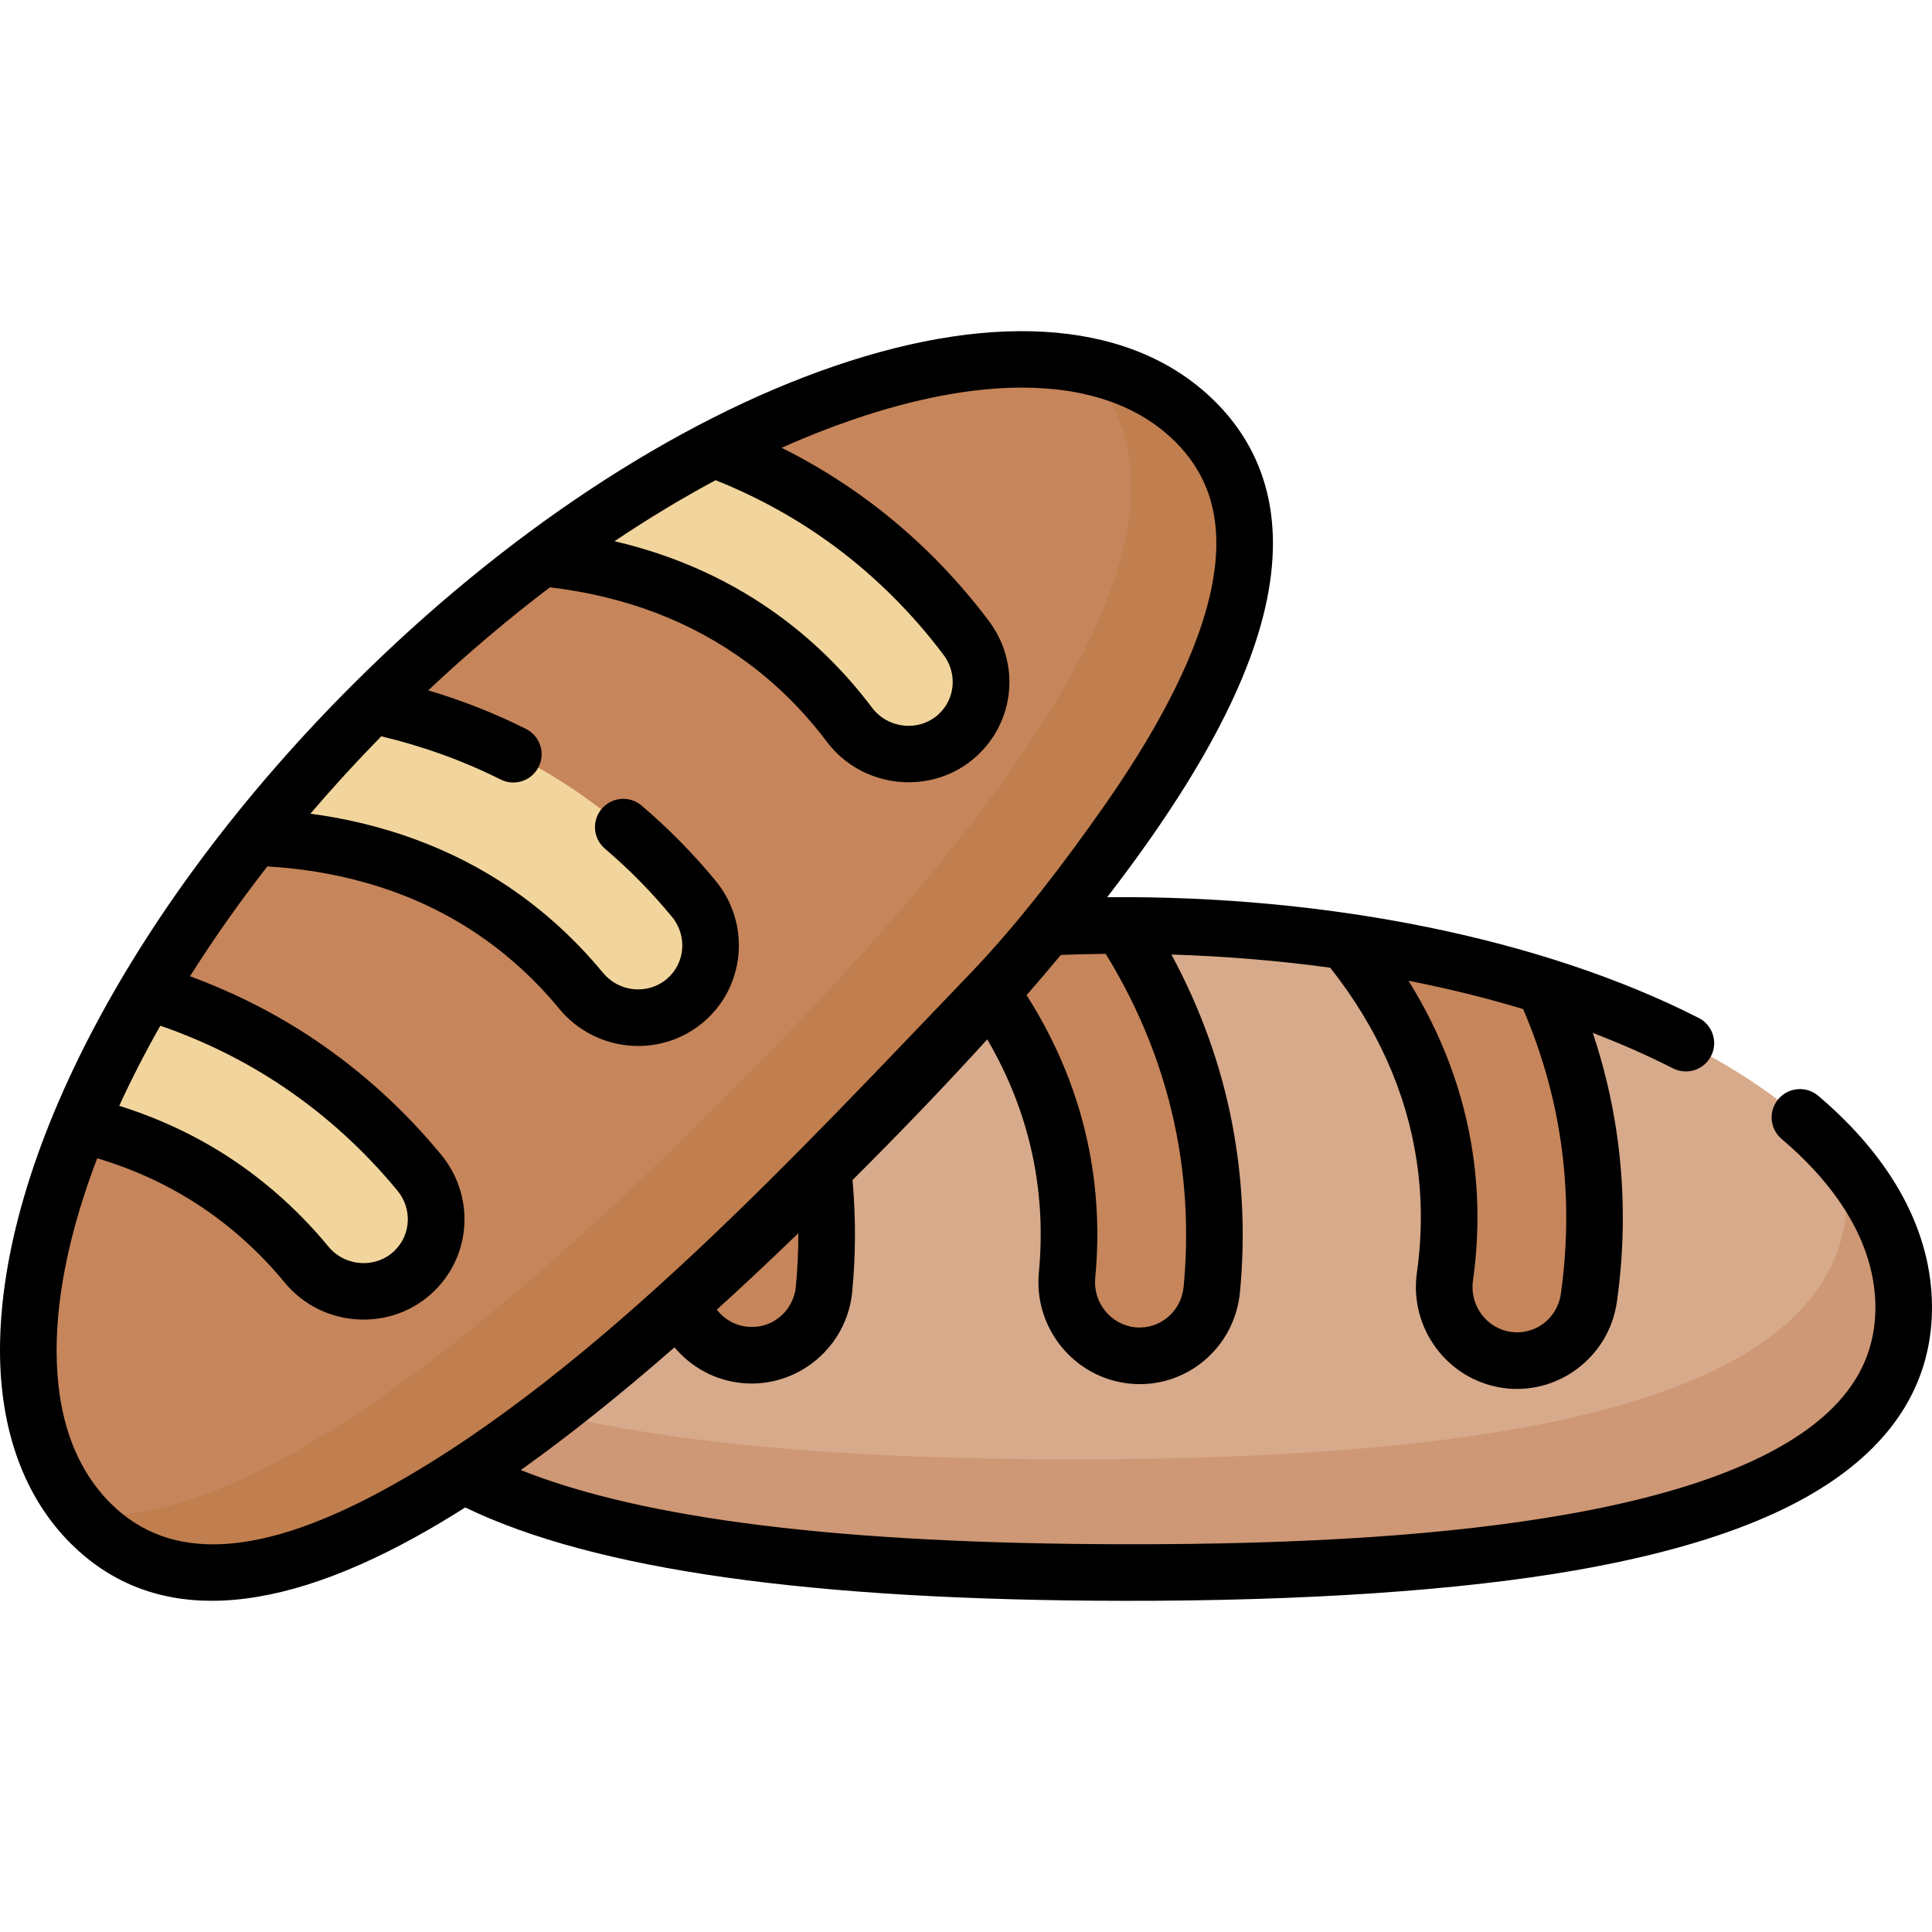
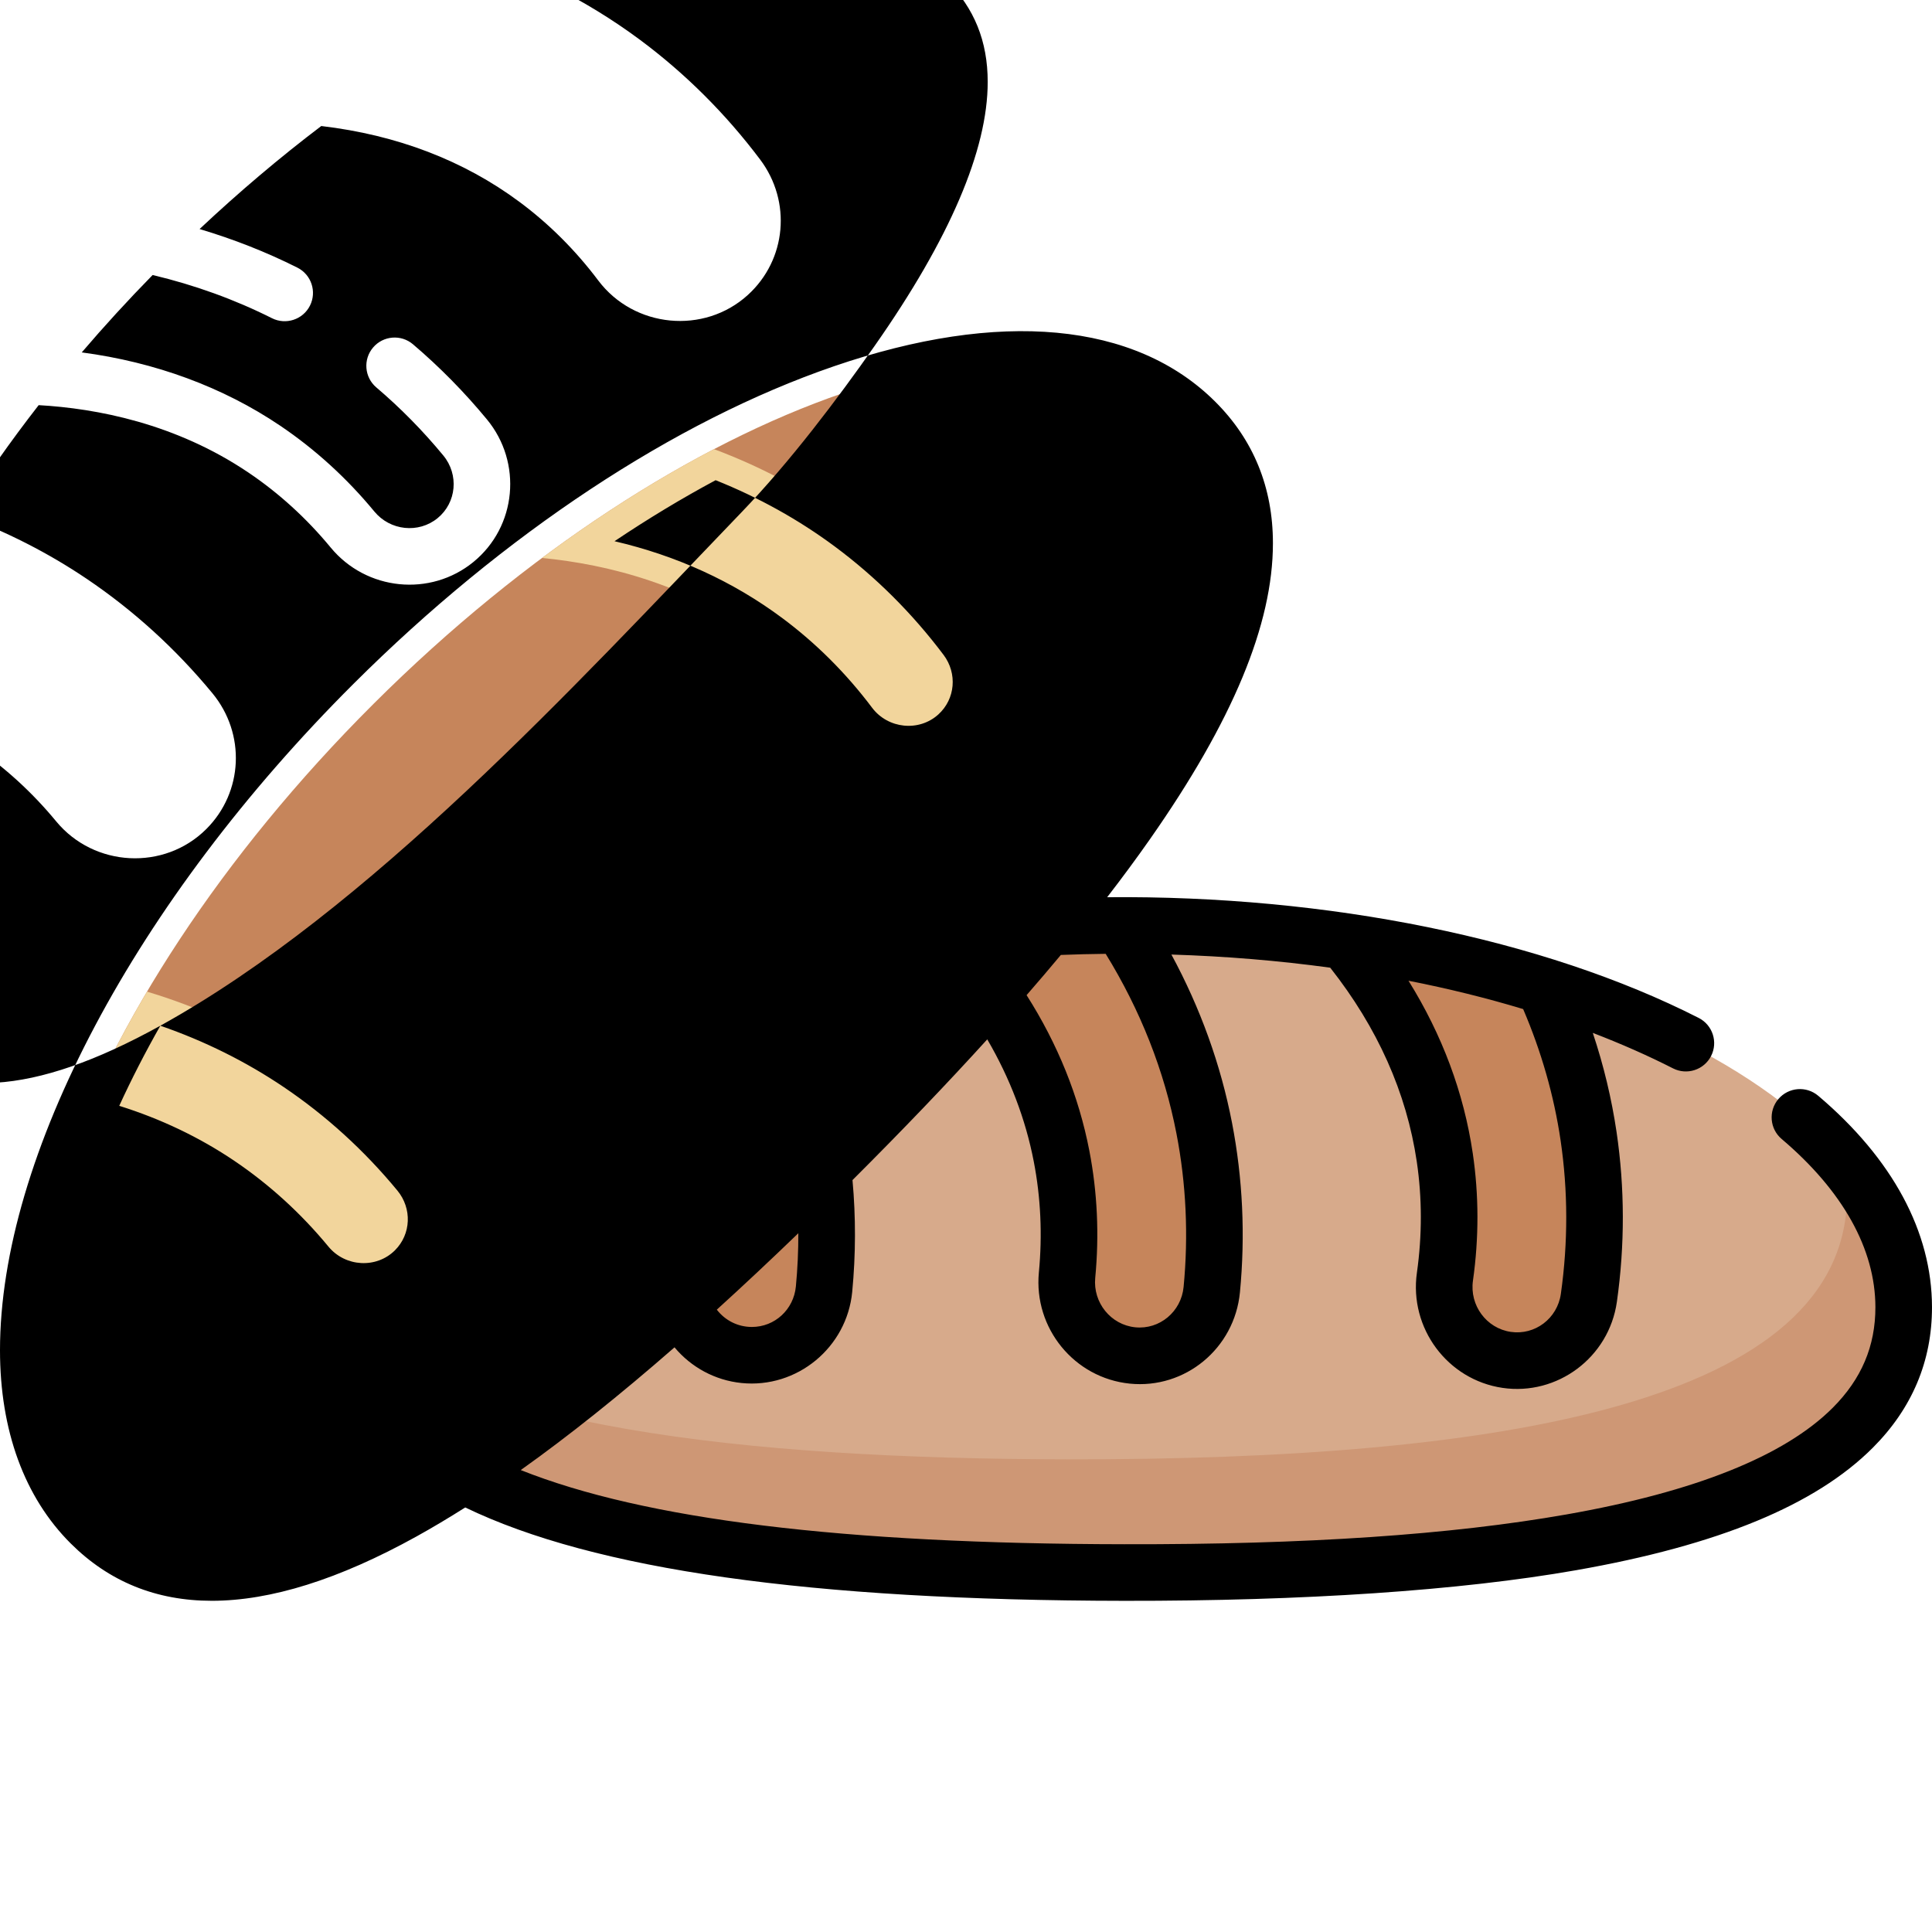
<svg xmlns="http://www.w3.org/2000/svg" id="Capa_1" enable-background="new 0 0 512 512" height="512" viewBox="0 0 512 512" width="512">
  <g>
    <g>
      <g>
        <path d="m504.5 346.385c.077 55.7-92.408 70.513-206.574 70.356s-206.781-15.226-206.858-70.926c-.077-55.699 92.411-100.725 206.577-100.568s206.778 45.438 206.855 101.138z" fill="#d7aa8b" />
        <path d="m488.722 307.728c.501 2.854.774 5.74.778 8.657.077 55.699-92.408 70.513-206.574 70.355-86.703-.119-160.963-8.845-191.713-37.431 3.899 52.833 94.977 67.277 206.713 67.431 114.166.157 206.651-14.656 206.574-70.355-.019-13.687-5.637-26.743-15.778-38.657z" fill="#ce9775" />
        <g fill="#c6855b">
          <path d="m178.569 306.231c1.989 10.266 2.48 20.885 1.457 31.559-1.024 10.686 6.732 20.209 17.323 21.272.64.064 1.274.096 1.903.097 9.794.013 18.166-7.481 19.128-17.521 1.382-14.418.71-28.808-1.995-42.769-3.077-15.876-8.537-29.912-15.111-42.135-13.408 3.437-25.941 7.573-37.397 12.311 6.448 10.459 11.917 22.863 14.692 37.186z" />
          <path d="m297.133 245.25c-16.165-.003-31.891.901-46.98 2.611 12.469 13.15 26.175 32.733 31.17 58.511 1.989 10.266 2.48 20.885 1.457 31.559-1.024 10.686 6.732 20.209 17.323 21.272.64.064 1.274.096 1.903.097 9.794.013 18.166-7.481 19.128-17.521 1.382-14.418.71-28.808-1.995-42.769-4.103-21.168-12.43-39.087-22.006-53.76z" />
          <path d="m382.882 306.753c1.527 10.345 1.541 20.974.04 31.59-1.502 10.626 5.82 20.494 16.354 22.039.636.093 1.268.154 1.897.184 9.784.461 18.485-6.643 19.896-16.627 2.027-14.339 2.002-28.742-.075-42.811-2.177-14.746-6.449-28.023-11.817-39.809-16.143-5.075-33.823-9.081-52.614-11.828 11.212 13.608 22.72 32.884 26.319 57.262z" />
        </g>
      </g>
      <g>
        <path d="m316.772 111.776c39.44 39.331-15.482 115.203-96.321 195.819s-156.983 135.45-196.423 96.119-5.879-136.568 74.96-217.184c80.839-80.617 178.344-114.085 217.784-74.754z" fill="#c6855b" />
-         <path d="m316.772 111.776c-7.895-7.873-18.121-12.821-30.07-15.066.023.022.047.043.07.066 39.44 39.332-15.482 115.203-96.321 195.82-64.587 64.408-126.174 112.353-168.443 108.971.652.732 1.322 1.451 2.02 2.147 39.44 39.331 115.584-15.502 196.423-96.118 80.839-80.617 135.76-156.488 96.321-195.82z" fill="#c17e4e" />
        <g fill="#f2d59c">
          <path d="m57.91 313.851c8.666 5.853 16.521 13.014 23.346 21.286 6.832 8.28 19.05 9.53 27.291 2.792.498-.407.969-.833 1.415-1.277 6.935-6.916 7.555-18.135 1.136-25.914-9.218-11.172-19.868-20.872-31.653-28.832-13.402-9.051-27.188-15.115-40.479-19.109-7.05 11.911-12.988 23.698-17.738 35.149 11.955 2.836 24.592 7.74 36.682 15.905z" />
-           <path d="m98.627 186.894c-11.433 11.428-21.913 23.187-31.373 35.066 18.115.481 41.654 4.637 63.415 19.333 8.666 5.853 16.521 13.014 23.346 21.286 6.832 8.28 19.05 9.53 27.291 2.792.498-.407.969-.833 1.415-1.277 6.935-6.916 7.555-18.135 1.136-25.914-9.218-11.172-19.868-20.872-31.653-28.832-17.87-12.068-36.429-18.85-53.577-22.454z" />
          <path d="m202.752 169.749c8.395 6.235 15.921 13.741 22.366 22.309 6.452 8.576 18.606 10.376 27.148 4.02.516-.384 1.006-.788 1.472-1.211 7.244-6.593 8.373-17.768 2.312-25.826-8.706-11.572-18.908-21.739-30.325-30.219-11.967-8.888-24.376-15.255-36.505-19.793-15.003 7.826-30.338 17.495-45.568 28.84 17.548 1.695 39.316 7.187 59.1 21.88z" />
        </g>
      </g>
    </g>
-     <path d="m481.854 290.398c-3.161-2.681-7.892-2.29-10.571.868-2.679 3.159-2.291 7.893.869 10.571 16.233 13.768 24.826 29.177 24.848 44.562.015 10.328-3.688 19.059-11.321 26.691-12.763 12.764-36.512 22.271-70.587 28.26-30.589 5.375-68.898 7.984-117.152 7.888-74.499-.101-127.053-6.548-159.935-19.656 12.666-9.012 26.217-19.829 40.749-32.523 4.399 5.263 10.706 8.741 17.776 9.455 14.684 1.483 27.898-9.388 29.315-24.158.947-9.877.968-19.823.075-29.623 13.165-13.134 25.04-25.532 35.714-37.292 6.012 10.29 10.152 21.135 12.322 32.354 1.853 9.561 2.31 19.459 1.357 29.421-1.408 14.76 9.373 27.974 24.091 29.461 14.648 1.48 27.757-9.308 29.19-24.179 1.456-15.099.752-30.21-2.092-44.915-3-15.488-8.397-30.441-16.066-44.617 14.402.45 28.489 1.621 42.087 3.485 12.521 15.866 20.243 33.143 22.938 51.398 1.422 9.635 1.434 19.541.033 29.444-2.075 14.683 8.104 28.369 22.698 30.511 14.48 2.125 28.211-8.03 30.301-22.815 2.127-15.05 2.1-30.176-.082-44.957-1.313-8.892-3.425-17.69-6.303-26.304 7.46 2.864 14.571 5.999 21.265 9.405 3.635 1.85 8.183.455 10.085-3.283 1.879-3.691.409-8.207-3.283-10.086-41.217-20.976-98.196-32.537-156.761-31.991 4.036-5.23 7.795-10.327 11.28-15.298 21.967-31.336 32.646-57.016 32.646-78.506 0-14.776-5.14-27.395-15.276-37.503-21.208-21.151-57.113-24.484-101.098-9.387-42.189 14.48-87.391 44.362-127.278 84.14-57.788 57.632-93.688 125.303-93.688 176.605 0 21.275 6.477 38.98 18.732 51.201 10.165 10.137 22.665 15.204 37.403 15.203 15.602 0 33.712-5.678 54.213-17.031 4.202-2.327 8.517-4.899 12.944-7.704 34.203 16.529 91.414 24.633 174.627 24.745 47.564.064 89.006-2.708 119.769-8.114 37.693-6.624 63.402-17.231 78.597-32.427 10.448-10.448 15.735-23.004 15.714-37.319-.028-19.921-10.452-39.278-30.145-55.98zm-78.204-22.984c4.824 11.251 8.172 22.941 9.924 34.808 1.972 13.358 1.995 27.041.068 40.667-.922 6.522-6.852 11.015-13.278 10.072-6.447-.945-10.94-7.033-10.017-13.568 1.602-11.327 1.586-22.677-.047-33.735-2.369-16.049-8.09-31.372-17.032-45.754 10.533 2.074 20.692 4.581 30.382 7.51zm-192.736 73.51c-.585 6.121-5.589 10.733-11.651 10.733-3.712 0-7.078-1.702-9.302-4.584 6.981-6.338 14.18-13.088 21.606-20.255.009 4.7-.202 9.411-.653 14.106zm100.862-40.492c2.57 13.291 3.206 26.959 1.888 40.632-.63 6.54-6.354 11.335-12.81 10.683-6.477-.654-11.235-6.534-10.608-13.104 1.089-11.392.563-22.729-1.562-33.699-2.79-14.423-8.38-28.262-16.628-41.222 3.143-3.611 6.172-7.163 9.079-10.653 3.929-.149 7.894-.258 11.88-.297 9.224 14.978 15.533 30.993 18.761 47.66zm-122.128-173.174c11.358 4.544 21.982 10.439 31.602 17.584 10.839 8.052 20.53 17.71 28.804 28.708 3.698 4.916 3.111 11.695-1.365 15.769-5.142 4.679-13.363 3.835-17.579-1.77-6.877-9.142-14.914-17.156-23.887-23.82-13.017-9.668-27.889-16.457-44.37-20.304 8.913-5.977 17.87-11.383 26.795-16.167zm-147.158 144.567c11.707 4.045 22.705 9.508 32.757 16.296 11.189 7.558 21.305 16.773 30.066 27.391 3.918 4.749 3.641 11.555-.648 15.831-4.917 4.903-13.162 4.427-17.623-.979-7.282-8.825-15.671-16.473-24.934-22.729-9.27-6.261-19.51-11.132-30.507-14.582 3.209-7 6.845-14.093 10.889-21.228zm60.592 122.25c-33.789 18.712-57.915 20.129-73.758 4.329-9.505-9.479-14.324-23.132-14.324-40.58 0-15.324 3.789-32.634 10.763-50.876 10.128 3.036 19.513 7.421 27.949 13.118 8.071 5.451 15.392 12.128 21.759 19.845 10.057 12.189 28.654 13.152 39.786 2.052 9.798-9.77 10.497-25.246 1.625-35.998-9.676-11.726-20.859-21.911-33.24-30.273-10.282-6.944-21.453-12.617-33.289-16.97 6.147-9.734 12.995-19.48 20.487-29.104 15.321.864 36.291 4.83 55.63 17.892 8.072 5.45 15.392 12.127 21.758 19.843 9.454 11.458 26.427 13.143 37.824 3.826 11.48-9.384 13.015-26.348 3.588-37.771-5.958-7.221-12.555-13.923-19.607-19.92-3.154-2.682-7.889-2.301-10.572.855-2.684 3.155-2.301 7.889.855 10.572 6.382 5.427 12.355 11.496 17.753 18.039 4.191 5.08 3.514 12.501-1.513 16.611-5.041 4.122-12.559 3.332-16.759-1.76-7.282-8.825-15.67-16.472-24.933-22.727-15.192-10.261-33.162-16.864-52.61-19.438 5.949-6.959 12.219-13.812 18.786-20.51 11.12 2.646 21.744 6.484 31.626 11.45 3.641 1.83 8.186.413 10.069-3.333 1.86-3.701.368-8.209-3.333-10.069-8.224-4.133-16.907-7.543-25.921-10.23 10.497-9.857 21.298-18.994 32.252-27.301 20.066 2.368 37.735 9.124 52.545 20.123 7.819 5.808 14.832 12.805 20.845 20.797 9.501 12.629 28.064 14.4 39.66 3.847 10.237-9.316 11.637-24.741 3.257-35.881-9.138-12.147-19.853-22.823-31.847-31.732-7.215-5.358-14.929-10.085-23.054-14.141 6.287-2.803 12.53-5.275 18.699-7.393 16.632-5.709 31.774-8.547 44.976-8.547 17.186 0 31.08 4.812 40.661 14.367 7.313 7.293 10.868 16.086 10.868 26.882 0 18.05-10.069 41.566-29.929 69.896-9.926 14.159-22.393 30.697-35.218 44.044-44.688 46.505-98.817 105.542-154.114 136.166z" />
+     <path d="m481.854 290.398c-3.161-2.681-7.892-2.29-10.571.868-2.679 3.159-2.291 7.893.869 10.571 16.233 13.768 24.826 29.177 24.848 44.562.015 10.328-3.688 19.059-11.321 26.691-12.763 12.764-36.512 22.271-70.587 28.26-30.589 5.375-68.898 7.984-117.152 7.888-74.499-.101-127.053-6.548-159.935-19.656 12.666-9.012 26.217-19.829 40.749-32.523 4.399 5.263 10.706 8.741 17.776 9.455 14.684 1.483 27.898-9.388 29.315-24.158.947-9.877.968-19.823.075-29.623 13.165-13.134 25.04-25.532 35.714-37.292 6.012 10.29 10.152 21.135 12.322 32.354 1.853 9.561 2.31 19.459 1.357 29.421-1.408 14.76 9.373 27.974 24.091 29.461 14.648 1.48 27.757-9.308 29.19-24.179 1.456-15.099.752-30.21-2.092-44.915-3-15.488-8.397-30.441-16.066-44.617 14.402.45 28.489 1.621 42.087 3.485 12.521 15.866 20.243 33.143 22.938 51.398 1.422 9.635 1.434 19.541.033 29.444-2.075 14.683 8.104 28.369 22.698 30.511 14.48 2.125 28.211-8.03 30.301-22.815 2.127-15.05 2.1-30.176-.082-44.957-1.313-8.892-3.425-17.69-6.303-26.304 7.46 2.864 14.571 5.999 21.265 9.405 3.635 1.85 8.183.455 10.085-3.283 1.879-3.691.409-8.207-3.283-10.086-41.217-20.976-98.196-32.537-156.761-31.991 4.036-5.23 7.795-10.327 11.28-15.298 21.967-31.336 32.646-57.016 32.646-78.506 0-14.776-5.14-27.395-15.276-37.503-21.208-21.151-57.113-24.484-101.098-9.387-42.189 14.48-87.391 44.362-127.278 84.14-57.788 57.632-93.688 125.303-93.688 176.605 0 21.275 6.477 38.98 18.732 51.201 10.165 10.137 22.665 15.204 37.403 15.203 15.602 0 33.712-5.678 54.213-17.031 4.202-2.327 8.517-4.899 12.944-7.704 34.203 16.529 91.414 24.633 174.627 24.745 47.564.064 89.006-2.708 119.769-8.114 37.693-6.624 63.402-17.231 78.597-32.427 10.448-10.448 15.735-23.004 15.714-37.319-.028-19.921-10.452-39.278-30.145-55.98zm-78.204-22.984c4.824 11.251 8.172 22.941 9.924 34.808 1.972 13.358 1.995 27.041.068 40.667-.922 6.522-6.852 11.015-13.278 10.072-6.447-.945-10.94-7.033-10.017-13.568 1.602-11.327 1.586-22.677-.047-33.735-2.369-16.049-8.09-31.372-17.032-45.754 10.533 2.074 20.692 4.581 30.382 7.51zm-192.736 73.51c-.585 6.121-5.589 10.733-11.651 10.733-3.712 0-7.078-1.702-9.302-4.584 6.981-6.338 14.18-13.088 21.606-20.255.009 4.7-.202 9.411-.653 14.106zm100.862-40.492c2.57 13.291 3.206 26.959 1.888 40.632-.63 6.54-6.354 11.335-12.81 10.683-6.477-.654-11.235-6.534-10.608-13.104 1.089-11.392.563-22.729-1.562-33.699-2.79-14.423-8.38-28.262-16.628-41.222 3.143-3.611 6.172-7.163 9.079-10.653 3.929-.149 7.894-.258 11.88-.297 9.224 14.978 15.533 30.993 18.761 47.66zm-122.128-173.174c11.358 4.544 21.982 10.439 31.602 17.584 10.839 8.052 20.53 17.71 28.804 28.708 3.698 4.916 3.111 11.695-1.365 15.769-5.142 4.679-13.363 3.835-17.579-1.77-6.877-9.142-14.914-17.156-23.887-23.82-13.017-9.668-27.889-16.457-44.37-20.304 8.913-5.977 17.87-11.383 26.795-16.167zm-147.158 144.567c11.707 4.045 22.705 9.508 32.757 16.296 11.189 7.558 21.305 16.773 30.066 27.391 3.918 4.749 3.641 11.555-.648 15.831-4.917 4.903-13.162 4.427-17.623-.979-7.282-8.825-15.671-16.473-24.934-22.729-9.27-6.261-19.51-11.132-30.507-14.582 3.209-7 6.845-14.093 10.889-21.228zc-33.789 18.712-57.915 20.129-73.758 4.329-9.505-9.479-14.324-23.132-14.324-40.58 0-15.324 3.789-32.634 10.763-50.876 10.128 3.036 19.513 7.421 27.949 13.118 8.071 5.451 15.392 12.128 21.759 19.845 10.057 12.189 28.654 13.152 39.786 2.052 9.798-9.77 10.497-25.246 1.625-35.998-9.676-11.726-20.859-21.911-33.24-30.273-10.282-6.944-21.453-12.617-33.289-16.97 6.147-9.734 12.995-19.48 20.487-29.104 15.321.864 36.291 4.83 55.63 17.892 8.072 5.45 15.392 12.127 21.758 19.843 9.454 11.458 26.427 13.143 37.824 3.826 11.48-9.384 13.015-26.348 3.588-37.771-5.958-7.221-12.555-13.923-19.607-19.92-3.154-2.682-7.889-2.301-10.572.855-2.684 3.155-2.301 7.889.855 10.572 6.382 5.427 12.355 11.496 17.753 18.039 4.191 5.08 3.514 12.501-1.513 16.611-5.041 4.122-12.559 3.332-16.759-1.76-7.282-8.825-15.67-16.472-24.933-22.727-15.192-10.261-33.162-16.864-52.61-19.438 5.949-6.959 12.219-13.812 18.786-20.51 11.12 2.646 21.744 6.484 31.626 11.45 3.641 1.83 8.186.413 10.069-3.333 1.86-3.701.368-8.209-3.333-10.069-8.224-4.133-16.907-7.543-25.921-10.23 10.497-9.857 21.298-18.994 32.252-27.301 20.066 2.368 37.735 9.124 52.545 20.123 7.819 5.808 14.832 12.805 20.845 20.797 9.501 12.629 28.064 14.4 39.66 3.847 10.237-9.316 11.637-24.741 3.257-35.881-9.138-12.147-19.853-22.823-31.847-31.732-7.215-5.358-14.929-10.085-23.054-14.141 6.287-2.803 12.53-5.275 18.699-7.393 16.632-5.709 31.774-8.547 44.976-8.547 17.186 0 31.08 4.812 40.661 14.367 7.313 7.293 10.868 16.086 10.868 26.882 0 18.05-10.069 41.566-29.929 69.896-9.926 14.159-22.393 30.697-35.218 44.044-44.688 46.505-98.817 105.542-154.114 136.166z" />
  </g>
</svg>